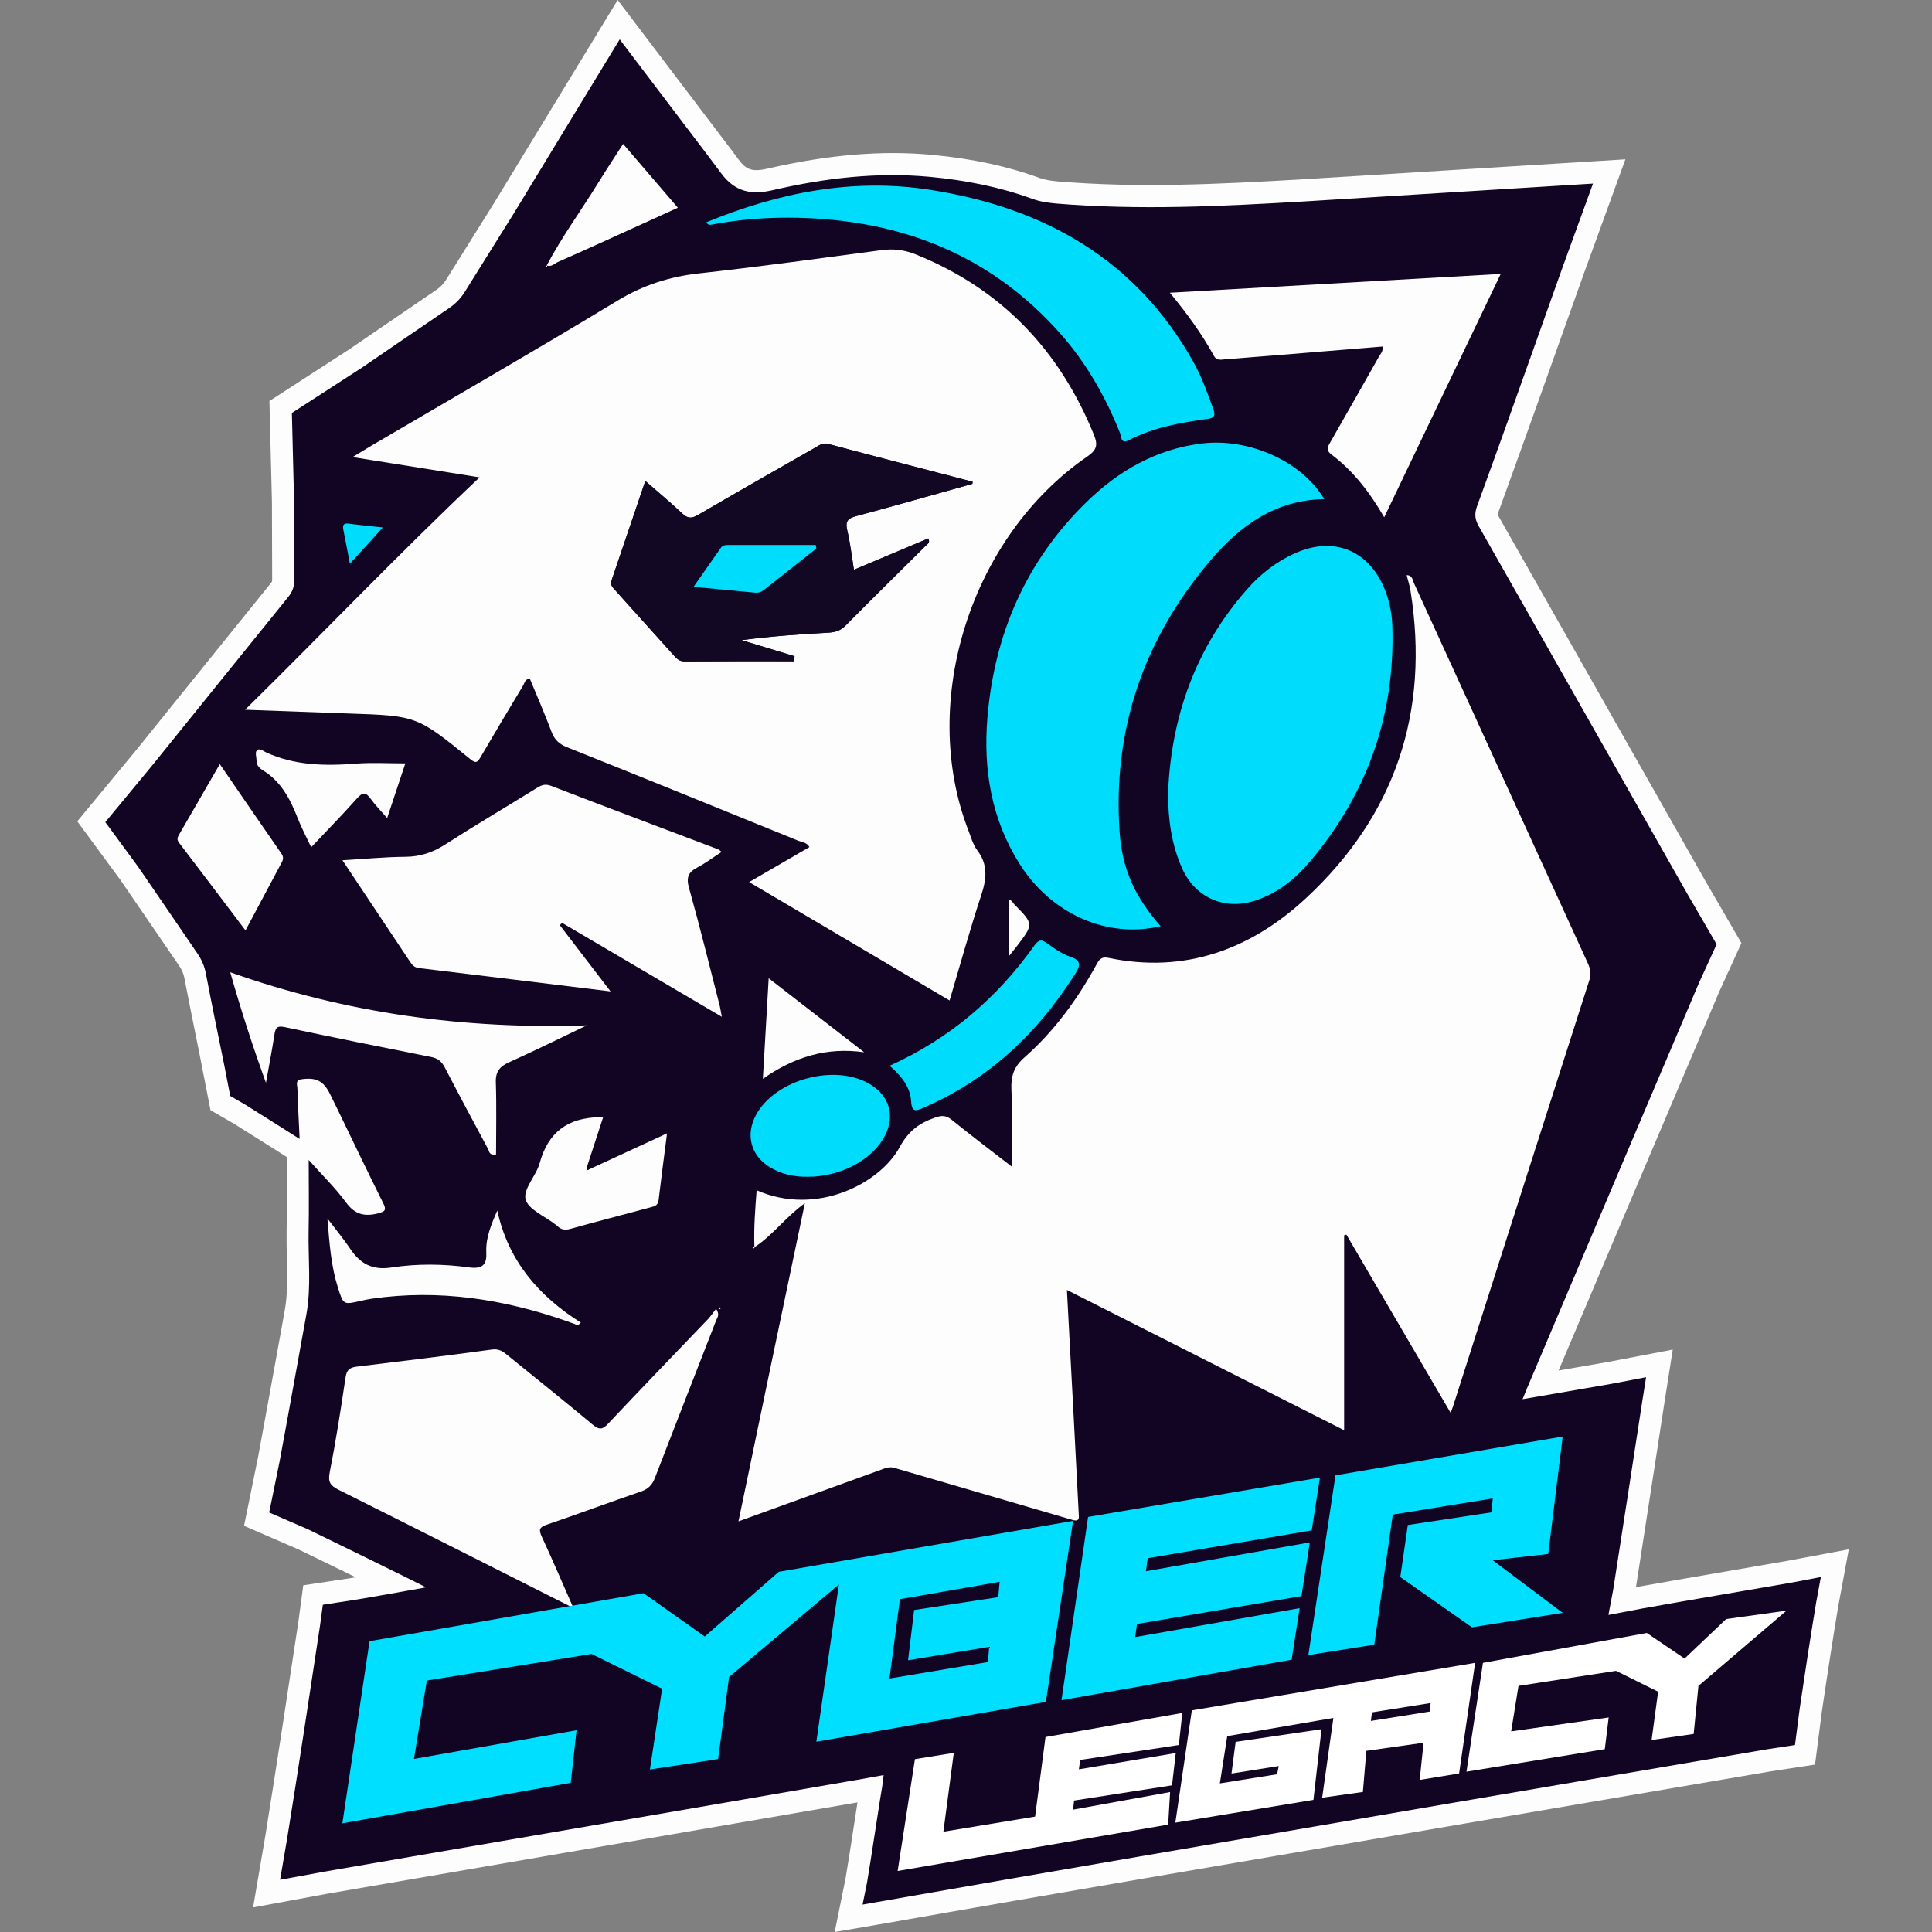
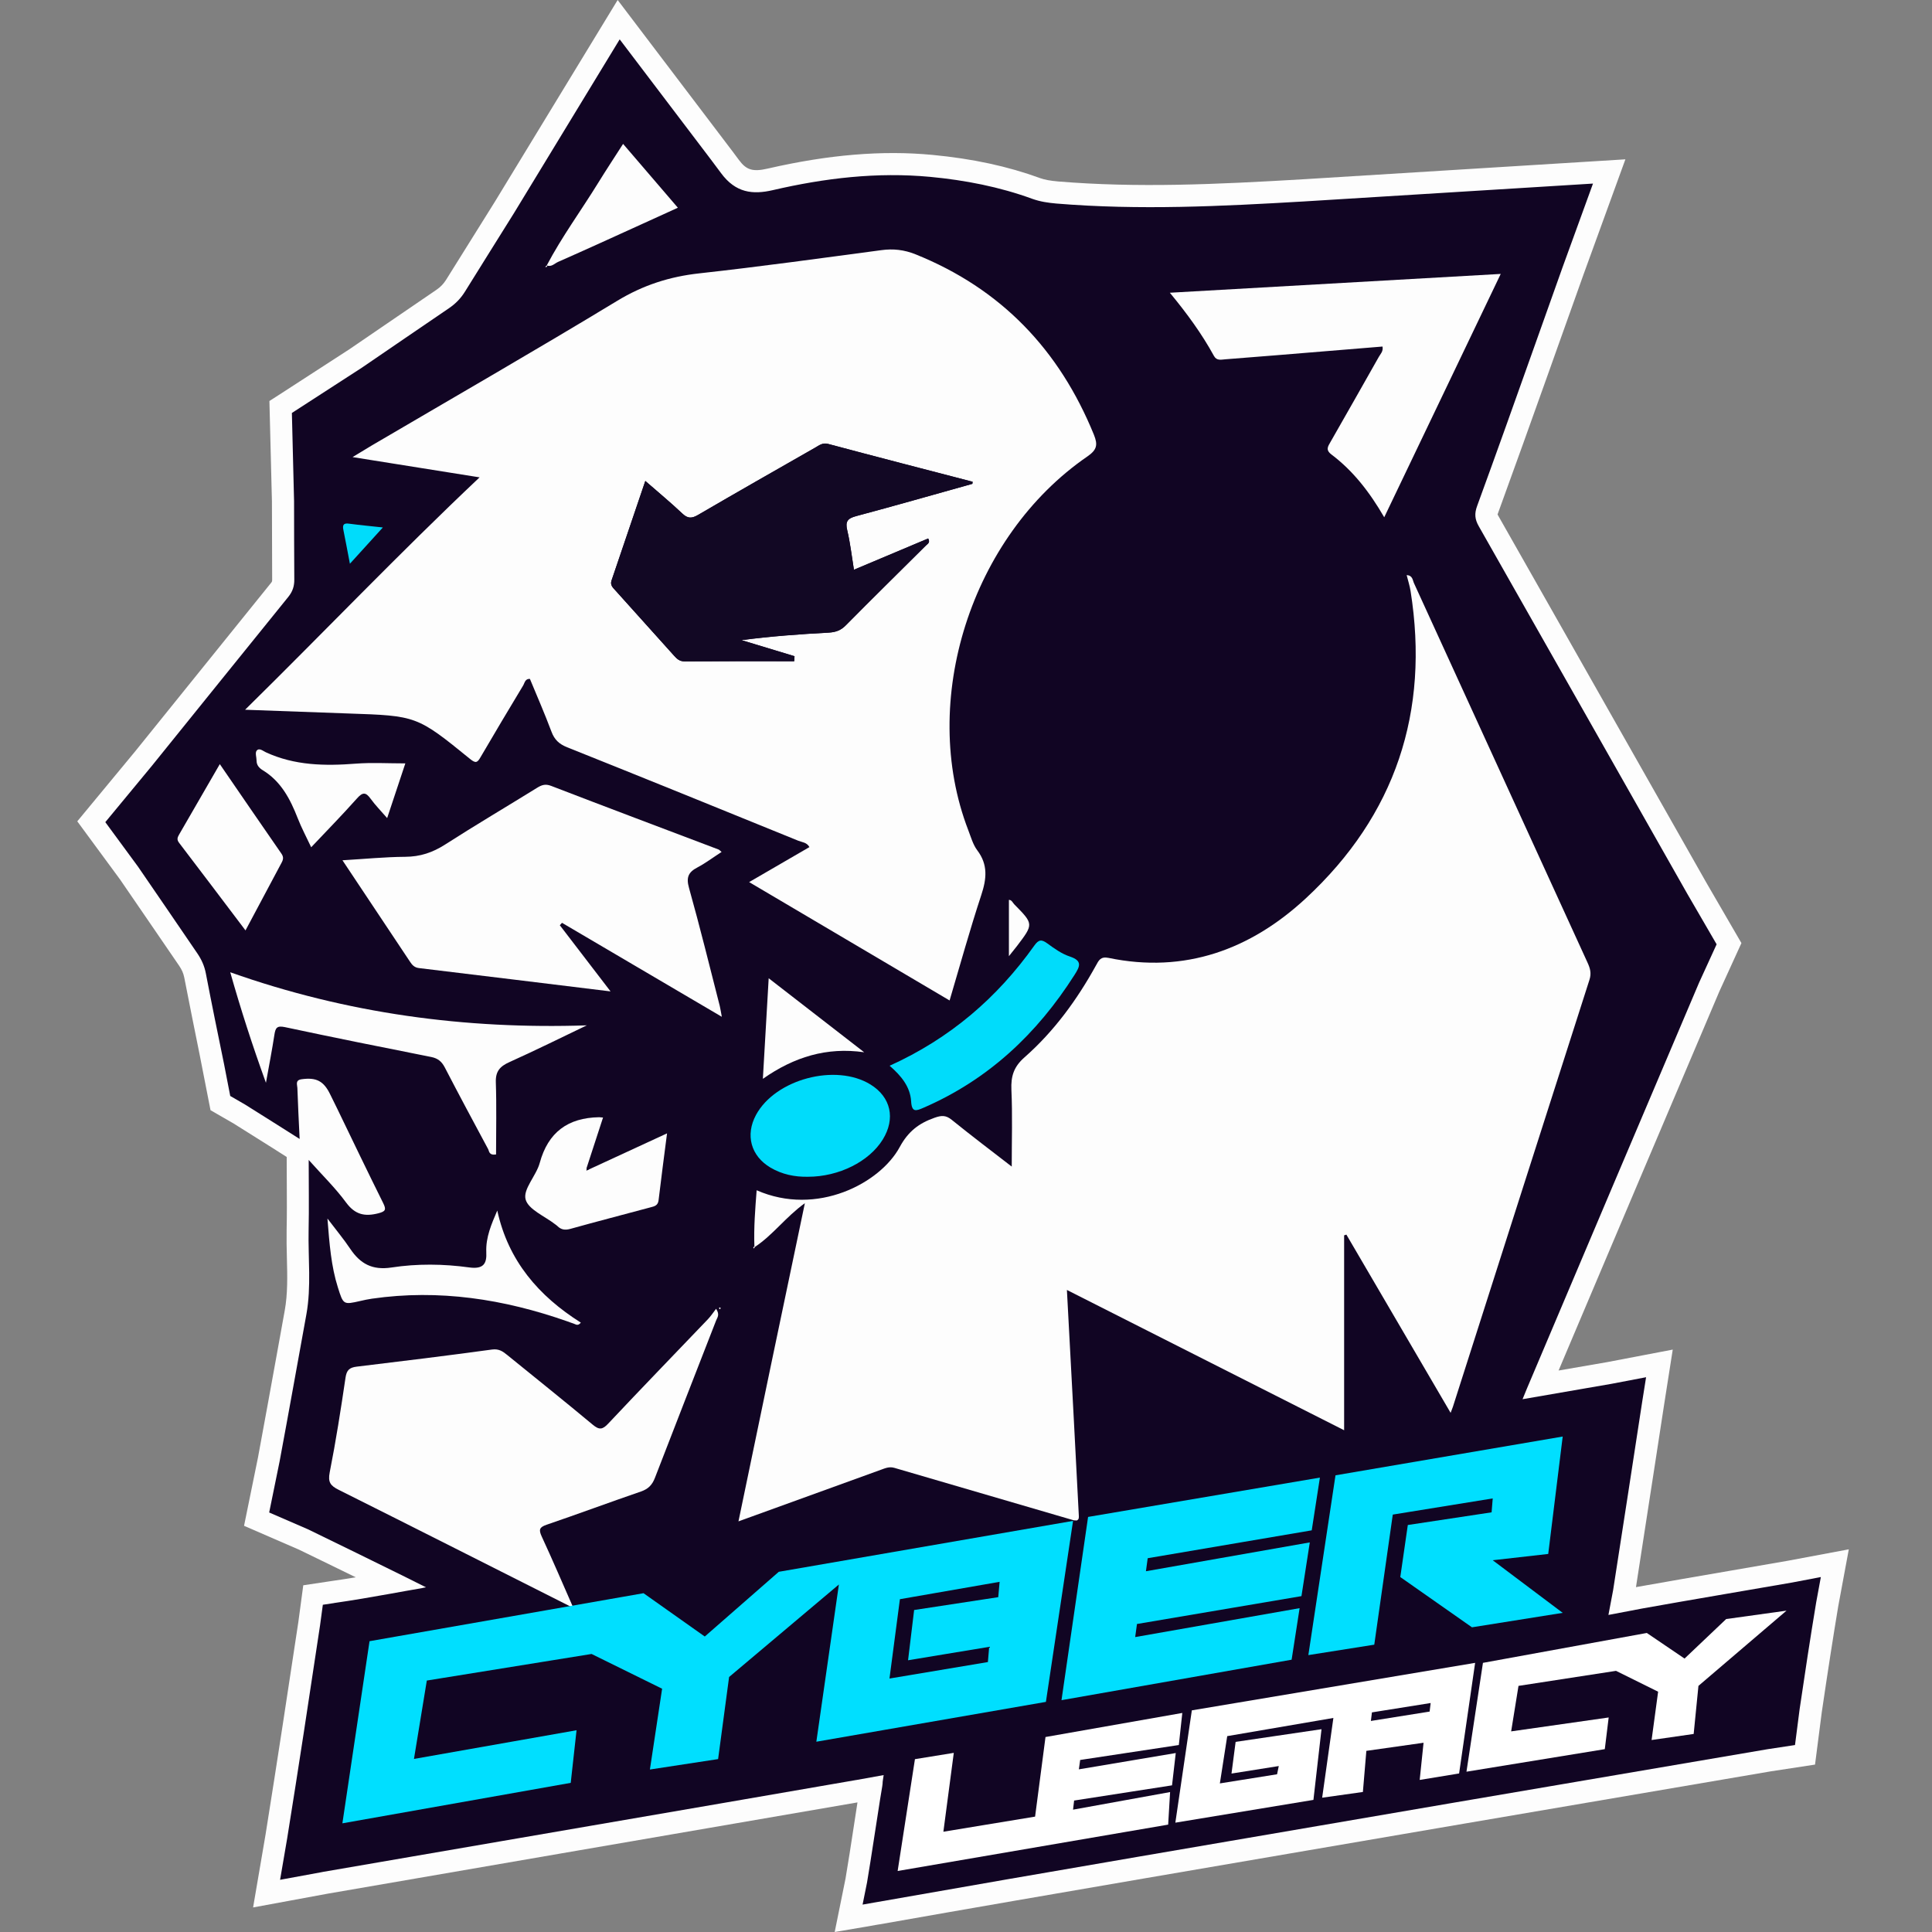
<svg xmlns="http://www.w3.org/2000/svg" width="100" height="100" viewBox="0 0 100 100" fill="none">
  <rect x="0" y="0" width="100" height="100" fill="#808080" stroke="none" />
  <path d="M92.545 80.783C91.516 80.963 90.483 81.138 89.454 81.318C87.924 81.582 86.339 81.853 84.766 82.134L84.678 82.15C85.013 79.997 85.347 77.818 85.674 75.702C85.824 74.71 85.979 73.719 86.13 72.732L86.581 69.855L83.189 70.503C82.357 70.65 81.521 70.792 80.672 70.938L81.015 70.127C83.624 63.962 86.326 57.589 88.99 51.324L90.136 48.814L88.313 45.673C86.832 43.064 85.352 40.454 83.871 37.84C81.759 34.118 79.651 30.392 77.535 26.67C77.527 26.653 77.519 26.64 77.514 26.628C77.519 26.615 77.523 26.599 77.531 26.578C78.401 24.194 79.267 21.764 80.107 19.414L80.534 18.213C80.856 17.306 81.178 16.398 81.504 15.495L81.96 14.215L84.13 8.247L67.439 9.28C62.944 9.544 58.891 9.732 54.776 9.393C54.353 9.356 54.077 9.305 53.831 9.218C52.162 8.607 50.339 8.214 48.26 8.017C45.659 7.77 42.873 8.005 39.745 8.724C38.967 8.904 38.633 8.803 38.248 8.281C38.139 8.13 38.026 7.984 37.917 7.837L31.97 0L25.626 10.422L25.279 10.978C24.547 12.145 23.819 13.312 23.092 14.479C22.958 14.692 22.803 14.855 22.594 14.997C21.645 15.641 20.695 16.294 19.746 16.942C19.194 17.318 18.646 17.695 18.094 18.071C17.6 18.393 14.514 20.388 14.485 20.409L13.945 20.756L14.075 25.955C14.075 27.276 14.079 28.644 14.087 29.99C14.087 30.095 14.079 30.108 14.029 30.17C12.766 31.734 11.503 33.298 10.244 34.863C9.157 36.209 8.069 37.56 6.99 38.898L4 42.512L6.212 45.519C6.764 46.318 7.312 47.121 7.86 47.923C8.329 48.614 8.801 49.3 9.274 49.989C9.412 50.194 9.495 50.379 9.537 50.596C9.796 51.934 10.072 53.289 10.336 54.602L10.896 57.463L12.105 58.161C12.749 58.563 13.397 58.973 14.075 59.399L14.84 59.885V60.044C14.84 60.462 14.84 60.867 14.844 61.265C14.849 62.097 14.853 62.879 14.836 63.657C14.828 64.146 14.836 64.631 14.849 65.104C14.874 66.066 14.895 66.973 14.736 67.843C14.606 68.563 14.476 69.282 14.347 69.997C14.025 71.779 13.69 73.619 13.355 75.43L12.632 78.976L15.467 80.206C16.446 80.678 17.433 81.163 18.412 81.64C17.994 81.711 17.579 81.774 17.166 81.833C17.14 81.837 17.111 81.841 17.086 81.845L15.697 82.054L15.442 83.957C14.945 87.253 14.355 91.138 13.745 94.956L13.1 98.729L16.952 98.018C21.26 97.273 25.572 96.533 29.884 95.788C34.718 94.956 39.548 94.128 44.383 93.292C44.312 93.735 44.245 94.178 44.178 94.626C44.048 95.483 43.91 96.37 43.764 97.236L43.204 100L44.852 99.72C44.852 99.72 45.111 99.674 45.424 99.619C45.466 99.615 45.508 99.607 45.554 99.599C50.221 98.775 54.855 97.976 59.2 97.231C70.752 95.253 81.165 93.467 91.671 91.682L93.946 91.335L94.293 88.637C94.611 86.475 94.883 84.727 95.146 83.146L95.694 80.193L92.545 80.783Z" fill="#FDFDFD" />
  <path d="M92.754 81.912C90.165 82.364 87.568 82.795 84.984 83.259L83.252 83.589L83.495 82.305C84.005 79.056 84.499 75.802 85 72.552L85.201 71.285L83.403 71.628C81.91 71.887 80.4 72.147 78.807 72.423C78.911 72.168 78.97 72.025 79.028 71.883C81.998 64.874 84.963 57.865 87.945 50.859L88.852 48.877L87.322 46.242C83.729 39.91 80.141 33.57 76.544 27.243C76.335 26.879 76.31 26.586 76.456 26.189C77.472 23.412 78.464 20.618 79.455 17.833C79.932 16.499 80.408 15.16 80.881 13.826L82.453 9.502L67.506 10.426C63.236 10.677 58.962 10.89 54.675 10.535C54.249 10.497 53.843 10.439 53.433 10.292C51.727 9.669 49.954 9.326 48.151 9.155C45.395 8.896 42.689 9.218 40.004 9.841C38.963 10.083 38.076 9.987 37.319 8.958C37.177 8.762 37.031 8.569 36.885 8.377L36.797 8.26C36.755 8.205 36.713 8.151 36.671 8.093L32.075 2.037L26.605 11.028C25.76 12.383 24.911 13.734 24.07 15.089C23.853 15.441 23.585 15.717 23.242 15.951C21.737 16.971 20.239 18.004 18.734 19.029C18.265 19.334 15.108 21.375 15.108 21.375L15.221 25.946C15.221 27.293 15.225 28.64 15.233 29.986C15.238 30.342 15.146 30.618 14.92 30.898C12.565 33.804 10.223 36.719 7.869 39.63L5.451 42.554L7.141 44.854C8.17 46.347 9.186 47.844 10.21 49.341C10.428 49.659 10.579 49.99 10.654 50.379C10.955 51.951 11.277 53.519 11.599 55.088L11.917 56.727L12.691 57.175C13.602 57.743 14.522 58.329 15.509 58.952C15.463 57.994 15.421 57.154 15.392 56.309C15.384 56.137 15.271 55.907 15.614 55.861C16.371 55.757 16.756 55.949 17.094 56.652C17.212 56.894 17.329 57.137 17.45 57.375C18.24 59.011 19.027 60.65 19.834 62.273C20.001 62.611 19.959 62.703 19.583 62.8C18.884 62.979 18.383 62.875 17.918 62.248C17.362 61.49 16.68 60.826 15.978 60.039C15.978 61.352 15.999 62.515 15.974 63.674C15.944 65.129 16.12 66.593 15.857 68.04C15.396 70.574 14.945 73.109 14.472 75.643L13.933 78.286L15.94 79.156C17.634 79.976 19.323 80.808 21.013 81.64L21.03 81.649C21.185 81.724 22.05 82.159 22.05 82.159L21.891 82.188C21.891 82.188 21.891 82.188 21.891 82.192C21.582 82.247 21.272 82.301 20.963 82.355L20.198 82.493C19.236 82.665 18.274 82.832 17.308 82.97C17.295 82.97 17.283 82.974 17.266 82.979L16.71 83.062L16.567 84.12C16.015 87.796 15.455 91.477 14.865 95.149L14.497 97.298L16.567 96.918L16.743 96.884C25.931 95.295 35.128 93.727 44.316 92.133H44.325L45.738 91.878L45.688 92.213C45.688 92.28 45.68 92.368 45.663 92.472C45.625 92.69 45.592 92.911 45.554 93.129C45.324 94.567 45.119 96.006 44.877 97.441L44.647 98.582C44.647 98.582 44.914 98.536 45.236 98.478C45.266 98.474 45.299 98.469 45.337 98.461C49.887 97.658 54.441 96.872 58.996 96.09C69.823 94.233 80.647 92.38 91.479 90.54L92.909 90.323L93.147 88.474C93.419 86.625 93.699 84.781 94.005 82.941L94.247 81.628L92.754 81.912Z" fill="#110523" />
  <path d="M55.583 78.692C52.488 77.788 49.393 76.885 46.298 75.978C46.031 75.898 45.818 75.994 45.587 76.078C43.17 76.956 40.749 77.83 38.223 78.746C38.8 75.957 39.364 73.247 39.929 70.541C40.498 67.822 41.067 65.108 41.66 62.277C40.669 62.988 40.008 63.925 39.076 64.539L39.047 64.498C39.013 63.54 39.088 62.586 39.164 61.608C42.284 62.979 45.562 61.24 46.57 59.37C47.005 58.567 47.557 58.141 48.369 57.856C48.724 57.731 48.95 57.71 49.26 57.961C50.267 58.776 51.3 59.558 52.367 60.382C52.367 59.019 52.409 57.71 52.35 56.405C52.321 55.706 52.471 55.217 53.028 54.728C54.554 53.385 55.746 51.75 56.729 49.969C56.871 49.709 56.967 49.496 57.377 49.58C61.333 50.404 64.738 49.141 67.59 46.497C72.224 42.202 74.005 36.845 73.01 30.588C72.968 30.321 72.88 30.057 72.809 29.769C73.123 29.781 73.115 30.032 73.19 30.191C76.184 36.736 79.175 43.281 82.169 49.822C82.303 50.115 82.382 50.374 82.269 50.717C79.906 58.082 77.556 65.451 75.201 72.82C75.181 72.883 75.156 72.941 75.084 73.129C73.257 70.005 71.471 66.952 69.689 63.904C69.652 63.916 69.61 63.929 69.572 63.941C69.572 67.27 69.572 70.599 69.572 74.029C64.763 71.595 60.037 69.202 55.223 66.768C55.344 69.06 55.462 71.252 55.579 73.439C55.667 75.099 55.75 76.755 55.838 78.416C55.842 78.529 55.863 78.642 55.733 78.7C55.688 78.7 55.633 78.696 55.583 78.692Z" fill="#FDFDFD" />
  <path d="M49.151 51.784C45.696 49.743 42.288 47.731 38.775 45.657C39.866 45.021 40.878 44.436 41.895 43.846C41.765 43.599 41.514 43.595 41.318 43.516C37.332 41.893 33.346 40.274 29.352 38.677C28.942 38.514 28.7 38.288 28.545 37.874C28.198 36.95 27.805 36.046 27.428 35.139C27.173 35.126 27.157 35.356 27.073 35.49C26.333 36.719 25.597 37.949 24.873 39.191C24.718 39.459 24.635 39.53 24.346 39.296C21.573 37.041 21.569 37.05 18.006 36.929C16.287 36.87 14.572 36.803 12.686 36.736C16.781 32.709 20.637 28.66 24.823 24.708C22.581 24.349 20.482 24.014 18.249 23.659C18.654 23.412 18.951 23.232 19.252 23.052C23.485 20.568 27.742 18.121 31.941 15.574C33.284 14.759 34.66 14.316 36.203 14.148C39.348 13.801 42.48 13.366 45.617 12.948C46.236 12.864 46.796 12.927 47.382 13.161C51.815 14.943 54.83 18.105 56.62 22.5C56.829 23.019 56.783 23.278 56.29 23.621C50.255 27.761 47.545 36.297 50.117 42.968C50.255 43.323 50.359 43.712 50.581 44.009C51.15 44.758 51.066 45.494 50.79 46.33C50.2 48.12 49.699 49.935 49.151 51.784ZM50.33 25.043C50.334 25.005 50.339 24.968 50.343 24.934C47.85 24.286 45.358 23.642 42.869 22.977C42.576 22.897 42.397 23.052 42.192 23.169C40.167 24.323 38.143 25.478 36.127 26.653C35.801 26.841 35.596 26.845 35.316 26.578C34.718 26.013 34.082 25.49 33.401 24.892C32.803 26.661 32.23 28.351 31.652 30.045C31.569 30.291 31.728 30.421 31.862 30.567C32.865 31.688 33.873 32.801 34.877 33.922C35.028 34.093 35.166 34.231 35.433 34.231C37.324 34.218 39.214 34.223 41.108 34.223C41.113 34.135 41.121 34.051 41.125 33.963C40.209 33.687 39.293 33.411 38.377 33.131C39.9 32.93 41.397 32.822 42.894 32.742C43.254 32.721 43.522 32.629 43.777 32.366C45.148 30.977 46.541 29.61 47.925 28.234C48.009 28.15 48.164 28.083 48.042 27.87C46.779 28.401 45.512 28.936 44.199 29.488C44.082 28.765 44.007 28.096 43.852 27.443C43.743 26.983 43.877 26.829 44.312 26.712C46.319 26.18 48.323 25.603 50.33 25.043Z" fill="#FDFDFD" />
-   <path d="M60.075 47.94C57.314 48.597 54.408 47.309 52.773 44.716C51.313 42.403 50.886 39.827 51.108 37.159C51.464 32.826 53.103 29.041 56.244 25.98C57.904 24.361 59.845 23.249 62.191 22.956C64.642 22.651 67.398 23.884 68.543 25.837C66.047 25.871 64.202 27.192 62.688 28.966C59.23 33.014 57.586 37.711 57.95 43.056C58.08 44.967 58.736 46.422 60.075 47.94Z" fill="#00DCFB" />
-   <path d="M60.459 41.019C60.627 37.058 61.898 33.52 64.533 30.517C65.231 29.718 66.059 29.066 67.042 28.631C69.054 27.736 70.869 28.485 71.689 30.538C71.931 31.153 72.052 31.793 72.069 32.441C72.207 37.033 70.768 41.086 67.807 44.59C67.034 45.506 66.105 46.255 64.934 46.627C63.366 47.12 61.869 46.456 61.195 44.967C60.631 43.712 60.455 42.386 60.459 41.019Z" fill="#00DCFB" />
  <path d="M29.641 83.142H29.587L29.536 83.158C25.538 81.143 21.54 79.118 17.534 77.115C17.107 76.902 16.965 76.722 17.065 76.212C17.387 74.585 17.642 72.946 17.885 71.302C17.943 70.913 18.09 70.783 18.466 70.737C20.804 70.457 23.142 70.169 25.471 69.851C25.818 69.805 26.019 69.943 26.245 70.127C27.726 71.331 29.214 72.519 30.678 73.74C31.013 74.02 31.184 74.004 31.481 73.686C33.187 71.871 34.919 70.085 36.642 68.282C36.792 68.124 36.914 67.939 37.064 67.743C37.273 68.052 37.123 68.199 37.064 68.353C36.01 71.068 34.944 73.778 33.898 76.496C33.756 76.864 33.551 77.069 33.179 77.199C31.548 77.759 29.93 78.362 28.298 78.918C27.922 79.047 27.876 79.169 28.035 79.52C28.591 80.72 29.11 81.933 29.641 83.142Z" fill="#FDFDFD" />
  <path d="M37.361 52.629C34.547 50.972 31.816 49.371 29.089 47.765C29.051 47.806 29.014 47.848 28.976 47.89C29.829 49.003 30.686 50.119 31.602 51.315C28.215 50.901 24.948 50.5 21.682 50.107C21.444 50.077 21.331 49.944 21.218 49.772C20.076 48.057 18.934 46.343 17.726 44.528C18.859 44.461 19.917 44.356 20.975 44.348C21.749 44.344 22.397 44.126 23.041 43.712C24.606 42.708 26.212 41.759 27.792 40.781C28.031 40.634 28.219 40.559 28.524 40.676C31.41 41.788 34.304 42.876 37.194 43.971C37.232 43.984 37.261 44.026 37.349 44.097C36.914 44.377 36.529 44.67 36.102 44.896C35.63 45.142 35.508 45.41 35.663 45.958C36.232 47.986 36.734 50.036 37.257 52.077C37.294 52.227 37.311 52.378 37.361 52.629Z" fill="#FDFDFD" />
-   <path d="M36.541 11.513C40.293 9.966 44.153 9.197 48.164 9.828C54.019 10.744 58.786 13.408 61.773 18.74C62.199 19.506 62.496 20.329 62.793 21.153C62.914 21.488 62.889 21.63 62.5 21.684C61.099 21.877 59.702 22.119 58.427 22.784C58 23.006 58.042 22.592 57.975 22.425C57.222 20.53 56.223 18.782 54.872 17.256C51.267 13.191 46.654 11.396 41.309 11.271C39.804 11.237 38.306 11.346 36.822 11.626C36.725 11.647 36.667 11.647 36.541 11.513Z" fill="#00DCFB" />
  <path d="M71.647 26.774C70.89 25.469 70.041 24.374 68.916 23.525C68.585 23.274 68.749 23.09 68.878 22.855C69.71 21.396 70.543 19.936 71.367 18.473C71.45 18.322 71.605 18.192 71.559 17.937C69.74 18.088 67.916 18.234 66.097 18.385C65.202 18.456 64.307 18.531 63.416 18.598C63.199 18.615 62.973 18.682 62.831 18.418C62.208 17.281 61.446 16.235 60.551 15.152C66.285 14.826 71.914 14.504 77.677 14.178C75.657 18.389 73.679 22.529 71.647 26.774Z" fill="#FDFDFD" />
  <path d="M30.373 53.072C29.039 53.712 27.713 54.368 26.366 54.975C25.885 55.192 25.647 55.443 25.664 56.012C25.706 57.262 25.676 58.517 25.676 59.755C25.3 59.809 25.325 59.583 25.262 59.471C24.509 58.069 23.757 56.669 23.025 55.255C22.866 54.95 22.673 54.782 22.326 54.711C19.796 54.209 17.27 53.703 14.748 53.164C14.33 53.076 14.259 53.206 14.204 53.553C14.087 54.318 13.941 55.075 13.765 56.045C13.05 54.071 12.469 52.265 11.917 50.324C17.964 52.465 24.091 53.281 30.373 53.072Z" fill="#FDFDFD" />
  <path d="M46.047 55.163C49.18 53.745 51.614 51.646 53.538 48.94C53.768 48.618 53.918 48.618 54.215 48.835C54.575 49.099 54.956 49.371 55.374 49.509C56.03 49.73 55.905 50.011 55.616 50.462C53.676 53.511 51.154 55.882 47.808 57.334C47.423 57.501 47.194 57.597 47.16 57.007C47.114 56.255 46.654 55.69 46.047 55.163Z" fill="#00DCFB" />
  <path d="M41.819 60.909C41.133 60.922 40.481 60.788 39.883 60.437C38.863 59.834 38.57 58.751 39.13 57.71C40.13 55.857 43.258 55.025 45.056 56.133C46.114 56.786 46.361 57.898 45.692 58.981C44.989 60.123 43.417 60.909 41.819 60.909Z" fill="#00DCFB" />
  <path d="M30.486 60.529C31.803 59.922 33.12 59.312 34.526 58.663C34.371 59.876 34.22 61.001 34.087 62.13C34.053 62.402 33.869 62.44 33.677 62.49C32.292 62.862 30.9 63.222 29.52 63.607C29.248 63.682 29.043 63.653 28.851 63.46C28.821 63.427 28.779 63.406 28.746 63.377C28.202 62.95 27.337 62.603 27.203 62.072C27.069 61.545 27.755 60.855 27.935 60.198C28.369 58.601 29.398 57.856 31.009 57.827C31.05 57.827 31.096 57.835 31.213 57.844C30.929 58.718 30.649 59.575 30.369 60.432C30.364 60.483 30.36 60.537 30.356 60.587C30.398 60.566 30.44 60.55 30.486 60.529Z" fill="#FDFDFD" />
  <path d="M25.739 62.657C26.308 65.267 27.884 67.082 30.063 68.458C29.913 68.655 29.796 68.542 29.687 68.508C29.578 68.475 29.478 68.433 29.369 68.395C26.082 67.241 22.724 66.718 19.248 67.22C19.047 67.249 18.851 67.291 18.654 67.337C17.772 67.538 17.772 67.538 17.488 66.635C17.14 65.535 17.053 64.393 16.948 63.071C17.408 63.678 17.797 64.142 18.132 64.644C18.65 65.413 19.269 65.756 20.26 65.606C21.59 65.401 22.954 65.418 24.288 65.602C25.024 65.702 25.204 65.409 25.17 64.803C25.141 64.037 25.438 63.36 25.739 62.657Z" fill="#FDFDFD" />
  <path d="M11.377 39.551C12.46 41.132 13.51 42.658 14.564 44.181C14.69 44.36 14.665 44.49 14.568 44.666C13.958 45.803 13.351 46.945 12.707 48.158C11.536 46.61 10.407 45.113 9.27 43.624C9.148 43.465 9.178 43.357 9.265 43.206C9.96 42.01 10.65 40.81 11.377 39.551Z" fill="#FDFDFD" />
  <path d="M16.107 43.854C15.852 43.311 15.601 42.842 15.409 42.349C15.02 41.353 14.543 40.437 13.59 39.86C13.414 39.752 13.28 39.601 13.28 39.375C13.28 39.2 13.197 38.974 13.28 38.861C13.41 38.685 13.611 38.869 13.757 38.936C15.25 39.626 16.818 39.651 18.42 39.526C19.24 39.463 20.072 39.513 20.98 39.513C20.678 40.421 20.373 41.337 20.039 42.344C19.721 41.977 19.428 41.679 19.185 41.345C18.939 41.002 18.776 40.989 18.483 41.32C17.726 42.169 16.931 42.984 16.107 43.854Z" fill="#FDFDFD" />
  <path d="M28.299 13.739C29.081 12.254 30.076 10.903 30.954 9.477C31.364 8.812 31.795 8.159 32.251 7.448C33.208 8.561 34.124 9.627 35.086 10.752C34.425 11.053 33.798 11.338 33.175 11.622C31.749 12.271 30.323 12.923 28.888 13.555C28.7 13.638 28.533 13.847 28.282 13.73L28.299 13.739Z" fill="#FDFDFD" />
  <path d="M44.73 54.465C42.794 54.188 41.108 54.703 39.486 55.84C39.586 54.08 39.682 52.419 39.787 50.634C41.476 51.947 43.103 53.206 44.73 54.465Z" fill="#FDFDFD" />
  <path d="M19.817 27.301C19.269 27.903 18.738 28.489 18.111 29.179C17.981 28.506 17.885 27.974 17.776 27.443C17.722 27.184 17.768 27.063 18.065 27.105C18.659 27.184 19.252 27.238 19.817 27.301Z" fill="#00DCFB" />
  <path d="M52.221 46.577C52.371 46.577 52.417 46.727 52.505 46.815C53.504 47.827 53.5 47.832 52.643 48.961C52.538 49.099 52.425 49.237 52.221 49.492C52.221 48.43 52.221 47.505 52.221 46.577Z" fill="#FDFDFD" />
  <path d="M39.076 64.539C39.059 64.569 39.038 64.594 39.022 64.623C39.009 64.606 38.984 64.585 38.988 64.581C39.001 64.552 39.026 64.531 39.047 64.502C39.047 64.502 39.076 64.539 39.076 64.539Z" fill="#FDFDFD" />
  <path d="M37.236 67.676C37.248 67.676 37.269 67.672 37.278 67.676C37.29 67.684 37.303 67.709 37.298 67.718C37.273 67.781 37.244 67.781 37.219 67.718C37.215 67.714 37.231 67.693 37.236 67.676Z" fill="#FDFDFD" />
  <path d="M28.282 13.73C28.336 13.768 28.336 13.801 28.277 13.822C28.261 13.826 28.236 13.814 28.219 13.81C28.248 13.784 28.273 13.764 28.303 13.739C28.299 13.739 28.282 13.73 28.282 13.73Z" fill="#FDFDFD" />
  <path d="M50.33 25.043C48.327 25.603 46.324 26.176 44.312 26.716C43.877 26.833 43.739 26.988 43.852 27.448C44.007 28.1 44.082 28.769 44.199 29.493C45.512 28.941 46.779 28.405 48.042 27.874C48.164 28.087 48.009 28.154 47.925 28.238C46.541 29.614 45.148 30.986 43.777 32.37C43.517 32.633 43.25 32.725 42.894 32.746C41.397 32.826 39.904 32.935 38.377 33.135C39.293 33.411 40.209 33.687 41.125 33.968C41.121 34.055 41.113 34.139 41.108 34.227C39.218 34.227 37.328 34.223 35.433 34.235C35.166 34.235 35.032 34.097 34.877 33.926C33.873 32.805 32.865 31.688 31.862 30.572C31.732 30.425 31.569 30.291 31.653 30.049C32.23 28.359 32.803 26.666 33.401 24.896C34.087 25.494 34.722 26.017 35.316 26.582C35.6 26.849 35.806 26.845 36.127 26.657C38.139 25.482 40.167 24.332 42.192 23.173C42.397 23.056 42.576 22.902 42.869 22.981C45.358 23.646 47.85 24.29 50.343 24.938C50.339 24.972 50.334 25.005 50.33 25.043Z" fill="#120824" />
  <path d="M30.486 60.529C30.444 60.545 30.398 60.566 30.356 60.583C30.36 60.533 30.364 60.478 30.369 60.428C30.406 60.462 30.444 60.495 30.486 60.529Z" fill="#120824" />
-   <path d="M42.254 28.389C41.359 29.095 40.464 29.802 39.574 30.509C39.427 30.626 39.281 30.697 39.084 30.676C38.064 30.576 37.043 30.484 35.898 30.375C36.399 29.656 36.855 29.003 37.311 28.355C37.416 28.205 37.575 28.209 37.733 28.209C39.231 28.209 40.728 28.209 42.225 28.209C42.233 28.271 42.246 28.33 42.254 28.389Z" fill="#00DCFB" />
  <path d="M40.31 81.356L36.479 84.706L33.309 82.464L19.127 84.948L17.722 94.375L29.541 92.28L29.842 89.557L21.427 91.042L22.092 86.985L30.62 85.609L34.271 87.408L33.639 91.59L37.169 91.05L37.738 86.801L43.421 82.013L42.254 90.151L54.136 88.089L55.541 78.721L40.31 81.356ZM51.669 82.669L47.315 83.334L47.001 85.935L51.2 85.241L51.133 86.028L46.039 86.881L46.579 82.774L51.74 81.875L51.669 82.669Z" fill="#00DFFF" />
  <path d="M59.405 80.653L59.313 81.327L67.795 79.834L67.364 82.611V82.615L58.849 84.058L58.757 84.735L67.268 83.238L66.854 85.906L54.943 88.001L56.319 78.516L68.318 76.48L67.895 79.21L59.405 80.653Z" fill="#00DFFF" />
  <path d="M67.72 85.668L69.125 76.362L80.885 74.355L80.136 80.432L77.263 80.758L80.885 83.481L76.189 84.229L72.479 81.628L72.868 78.934L77.205 78.278L77.263 77.558L72.09 78.395L71.132 85.128L67.72 85.668Z" fill="#00DFFF" />
  <path d="M47.357 91.054L46.462 96.842L60.464 94.442L60.564 92.757L55.541 93.668L55.596 93.196L60.664 92.409L60.857 90.737L55.842 91.581L55.909 91.096L61.016 90.322L61.196 88.662L54.115 89.908L53.576 94.028L48.829 94.81L49.368 90.728L47.357 91.054Z" fill="white" />
  <path d="M61.689 88.528L60.836 94.341L67.983 93.162L68.401 89.503L63.956 90.159L63.742 91.799L66.189 91.41L66.101 91.836L63.14 92.309L63.521 89.862L69.016 88.921L68.435 93.049L70.543 92.752L70.722 90.624L73.683 90.205L73.483 92.129L75.523 91.794L76.352 86.069L61.689 88.528ZM73.997 88.591L70.957 89.076L71.011 88.633L74.051 88.148L73.997 88.591Z" fill="white" />
  <path d="M83.064 90.536L75.904 91.703L76.757 86.069L85.239 84.522L87.192 85.847L89.346 83.802L92.47 83.367L87.911 87.261L87.664 89.749L85.486 90.063L85.824 87.562L83.645 86.483L78.597 87.261L78.217 89.616L83.265 88.896L83.064 90.536Z" fill="white" />
</svg>